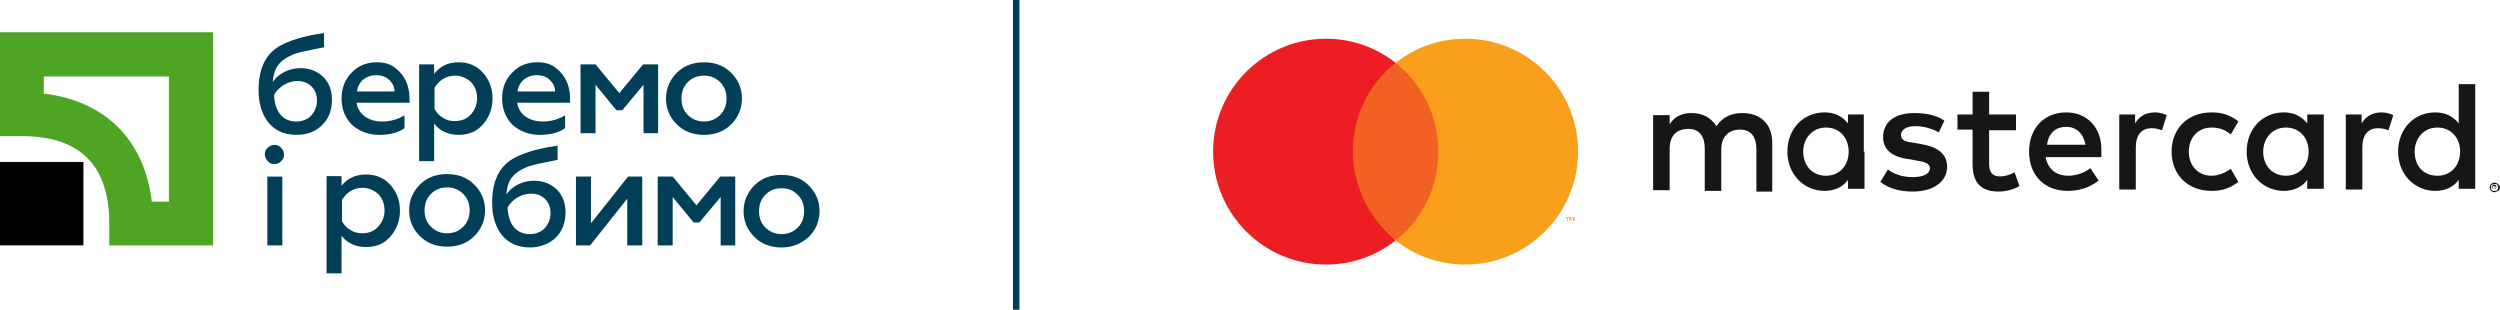
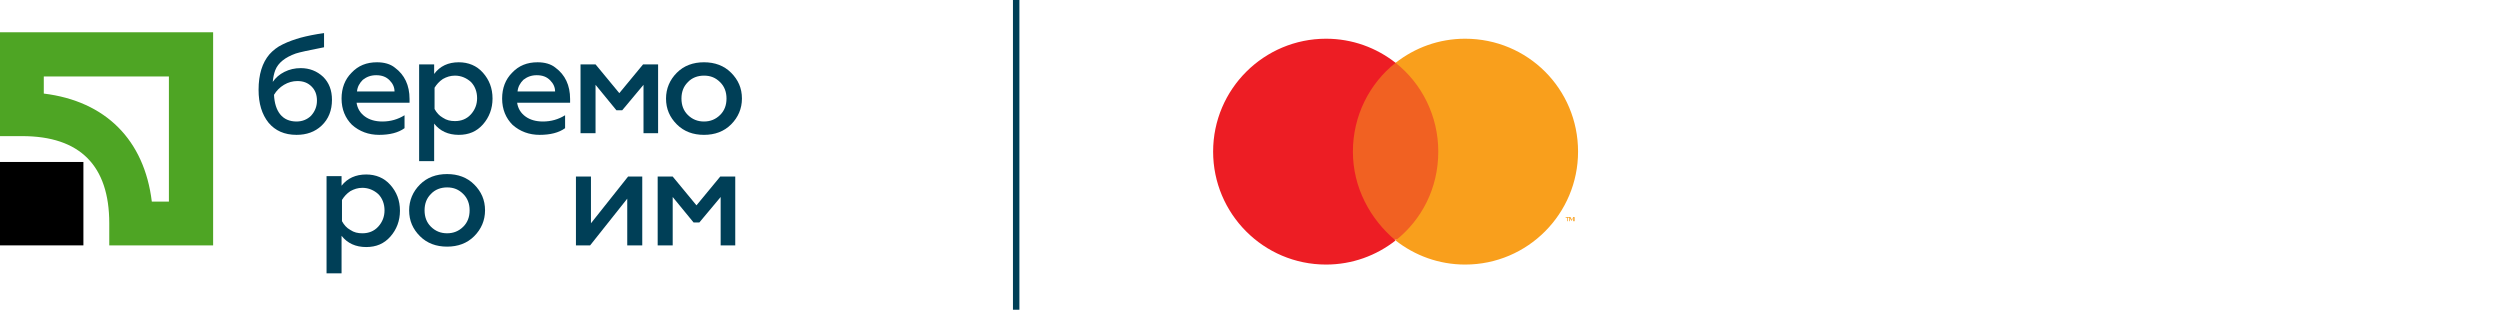
<svg xmlns="http://www.w3.org/2000/svg" width="226" height="28" viewBox="0 0 226 28" fill="none">
  <g clip-path="url(#clip0_30_139)">
    <rect x="91.571" width="0.583" height="28" fill="#003F57" />
    <path d="M15.269 6.913V18.224H13.724C13.045 12.644 9.539 9.137 3.959 8.459V6.913H15.269ZM0 2.917V12.305H1.998C7.239 12.305 9.878 14.981 9.878 20.184V22.182H19.266V2.917H0Z" fill="#4EA524" />
    <path d="M7.54 14.642H0V22.182H7.54V14.642Z" fill="black" />
    <path d="M26.806 12.191C25.712 12.191 24.883 11.813 24.28 11.097C23.676 10.343 23.375 9.363 23.375 8.119C23.375 6.724 23.714 5.668 24.355 4.914C24.657 4.575 25.071 4.235 25.561 4.009C26.089 3.745 26.655 3.557 27.183 3.406C27.748 3.255 28.465 3.104 29.294 2.991V4.273C27.937 4.537 27.07 4.726 26.73 4.839C25.788 5.178 25.147 5.668 24.883 6.347C24.77 6.648 24.694 6.988 24.657 7.402C24.921 7.025 25.26 6.724 25.712 6.498C26.165 6.271 26.655 6.158 27.183 6.158C27.974 6.158 28.653 6.422 29.218 6.95C29.746 7.478 30.01 8.156 30.01 9.024C30.01 9.966 29.709 10.758 29.068 11.361C28.465 11.927 27.71 12.191 26.806 12.191ZM26.806 10.984C27.333 10.984 27.786 10.796 28.125 10.456C28.465 10.079 28.653 9.627 28.653 9.099C28.653 8.571 28.502 8.156 28.163 7.817C27.823 7.478 27.409 7.327 26.881 7.327C26.466 7.327 26.052 7.44 25.674 7.666C25.297 7.892 24.996 8.194 24.77 8.571C24.807 9.325 24.996 9.928 25.335 10.343C25.674 10.758 26.165 10.984 26.806 10.984Z" fill="#003F57" />
    <path d="M30.877 8.91C30.877 7.968 31.179 7.176 31.782 6.573C32.385 5.932 33.139 5.63 34.082 5.63C34.723 5.63 35.288 5.781 35.703 6.121C36.57 6.762 37.023 7.704 37.023 8.948V9.287H32.234C32.31 9.815 32.574 10.23 32.989 10.532C33.403 10.833 33.931 10.984 34.572 10.984C35.288 10.984 35.967 10.796 36.57 10.418V11.587C36.005 12.002 35.213 12.191 34.27 12.191C33.328 12.191 32.498 11.889 31.82 11.286C31.216 10.682 30.877 9.891 30.877 8.91ZM32.272 8.27H35.665C35.665 7.893 35.514 7.553 35.213 7.252C34.911 6.95 34.534 6.799 34.006 6.799C33.516 6.799 33.139 6.95 32.8 7.214C32.498 7.516 32.31 7.855 32.272 8.27Z" fill="#003F57" />
    <path d="M41.471 5.63C42.338 5.63 43.092 5.932 43.658 6.573C44.223 7.214 44.525 7.968 44.525 8.91C44.525 9.815 44.223 10.607 43.658 11.248C43.092 11.889 42.376 12.191 41.471 12.191C40.529 12.191 39.775 11.851 39.247 11.173V14.566H37.889V5.819H39.247V6.686C39.775 5.97 40.529 5.63 41.471 5.63ZM41.132 6.837C40.717 6.837 40.378 6.95 40.038 7.139C39.699 7.365 39.473 7.629 39.284 7.93V9.853C39.473 10.192 39.699 10.456 40.038 10.645C40.378 10.871 40.717 10.946 41.132 10.946C41.697 10.946 42.187 10.758 42.564 10.343C42.941 9.928 43.13 9.438 43.13 8.873C43.13 8.307 42.941 7.779 42.564 7.402C42.187 7.063 41.697 6.837 41.132 6.837Z" fill="#003F57" />
    <path d="M45.392 8.91C45.392 7.968 45.693 7.176 46.296 6.573C46.9 5.932 47.654 5.63 48.596 5.63C49.237 5.63 49.803 5.781 50.217 6.121C51.084 6.762 51.537 7.704 51.537 8.948V9.287H46.749C46.824 9.815 47.088 10.23 47.503 10.532C47.918 10.833 48.445 10.984 49.086 10.984C49.803 10.984 50.481 10.796 51.084 10.418V11.587C50.519 12.002 49.727 12.191 48.785 12.191C47.842 12.191 47.013 11.889 46.334 11.286C45.731 10.682 45.392 9.891 45.392 8.91ZM46.787 8.27H50.18C50.18 7.893 50.029 7.553 49.727 7.252C49.426 6.95 49.049 6.799 48.521 6.799C48.031 6.799 47.654 6.95 47.314 7.214C47.013 7.516 46.824 7.855 46.787 8.27Z" fill="#003F57" />
    <path d="M53.799 12.04H52.48V5.819H53.837L55.986 8.42L58.135 5.819H59.492V12.04H58.173V7.666L56.25 9.966H55.722L53.837 7.666V12.04H53.799Z" fill="#003F57" />
    <path d="M63.64 12.191C62.66 12.191 61.83 11.889 61.189 11.248C60.548 10.607 60.209 9.853 60.209 8.91C60.209 8.006 60.548 7.214 61.189 6.573C61.83 5.932 62.66 5.63 63.64 5.63C64.62 5.63 65.45 5.932 66.09 6.573C66.731 7.214 67.071 7.968 67.071 8.91C67.071 9.815 66.731 10.607 66.09 11.248C65.45 11.889 64.62 12.191 63.64 12.191ZM63.64 10.984C64.205 10.984 64.695 10.796 65.11 10.381C65.487 10.004 65.676 9.514 65.676 8.91C65.676 8.307 65.487 7.817 65.11 7.44C64.695 7.025 64.243 6.837 63.64 6.837C63.074 6.837 62.547 7.025 62.169 7.44C61.792 7.817 61.604 8.307 61.604 8.91C61.604 9.514 61.792 10.004 62.169 10.381C62.584 10.796 63.074 10.984 63.64 10.984Z" fill="#003F57" />
-     <path d="M24.807 14.831C24.543 14.831 24.355 14.755 24.204 14.567C24.053 14.416 23.94 14.19 23.94 13.963C23.94 13.7 24.015 13.511 24.204 13.36C24.355 13.209 24.581 13.096 24.807 13.096C25.033 13.096 25.259 13.172 25.41 13.36C25.561 13.511 25.674 13.737 25.674 13.963C25.674 14.227 25.599 14.416 25.41 14.567C25.259 14.755 25.071 14.831 24.807 14.831ZM25.523 22.182H24.166V15.962H25.523V22.182Z" fill="#003F57" />
    <path d="M33.102 15.773C33.969 15.773 34.723 16.075 35.288 16.715C35.854 17.356 36.156 18.11 36.156 19.053C36.156 19.958 35.854 20.75 35.288 21.39C34.723 22.031 34.007 22.333 33.102 22.333C32.159 22.333 31.405 21.994 30.877 21.315V24.708H29.52V15.924H30.877V16.791C31.405 16.112 32.159 15.773 33.102 15.773ZM32.762 16.979C32.348 16.979 32.008 17.093 31.669 17.281C31.33 17.507 31.104 17.771 30.915 18.073V19.995C31.104 20.335 31.33 20.599 31.669 20.787C32.008 21.014 32.348 21.089 32.762 21.089C33.328 21.089 33.818 20.9 34.195 20.486C34.572 20.071 34.761 19.581 34.761 19.015C34.761 18.45 34.572 17.922 34.195 17.545C33.818 17.206 33.328 16.979 32.762 16.979Z" fill="#003F57" />
    <path d="M40.417 22.296C39.437 22.296 38.607 21.994 37.966 21.353C37.325 20.712 36.986 19.958 36.986 19.015C36.986 18.111 37.325 17.319 37.966 16.678C38.607 16.037 39.437 15.736 40.417 15.736C41.397 15.736 42.227 16.037 42.867 16.678C43.508 17.319 43.848 18.073 43.848 19.015C43.848 19.92 43.508 20.712 42.867 21.353C42.227 21.994 41.397 22.296 40.417 22.296ZM40.417 21.089C40.982 21.089 41.473 20.901 41.887 20.486C42.264 20.109 42.453 19.619 42.453 19.015C42.453 18.412 42.264 17.922 41.887 17.545C41.473 17.131 41.02 16.942 40.417 16.942C39.851 16.942 39.324 17.131 38.947 17.545C38.569 17.922 38.381 18.412 38.381 19.015C38.381 19.619 38.569 20.109 38.947 20.486C39.361 20.901 39.851 21.089 40.417 21.089Z" fill="#003F57" />
-     <path d="M47.918 22.369C46.825 22.369 45.995 21.992 45.392 21.276C44.789 20.522 44.487 19.542 44.487 18.298C44.487 16.903 44.827 15.847 45.468 15.093C45.769 14.754 46.184 14.414 46.674 14.188C47.202 13.924 47.767 13.736 48.295 13.585C48.861 13.434 49.577 13.283 50.406 13.17V14.452C49.049 14.716 48.182 14.905 47.843 15.018C46.9 15.357 46.259 15.847 45.995 16.526C45.882 16.827 45.807 17.167 45.769 17.581C46.033 17.204 46.372 16.903 46.825 16.677C47.277 16.45 47.767 16.337 48.295 16.337C49.087 16.337 49.766 16.601 50.331 17.129C50.859 17.657 51.123 18.335 51.123 19.203C51.123 20.145 50.821 20.937 50.18 21.54C49.577 22.068 48.823 22.369 47.918 22.369ZM47.918 21.163C48.446 21.163 48.898 20.974 49.238 20.635C49.577 20.258 49.766 19.806 49.766 19.278C49.766 18.75 49.615 18.335 49.275 17.996C48.936 17.657 48.521 17.506 47.993 17.506C47.579 17.506 47.164 17.619 46.787 17.845C46.41 18.071 46.108 18.373 45.882 18.75C45.92 19.504 46.108 20.107 46.448 20.522C46.787 20.937 47.277 21.163 47.918 21.163Z" fill="#003F57" />
    <path d="M53.347 22.182H52.065V15.961H53.423V20.184L56.778 15.961H58.06V22.182H56.703V17.959L53.347 22.182Z" fill="#003F57" />
    <path d="M60.774 22.182H59.454V15.961H60.812L62.961 18.563L65.11 15.961H66.467V22.182H65.147V17.809L63.224 20.108H62.697L60.812 17.809V22.182H60.774Z" fill="#003F57" />
-     <path d="M70.653 22.37C69.673 22.37 68.843 22.069 68.202 21.428C67.561 20.787 67.222 20.033 67.222 19.09C67.222 18.186 67.561 17.394 68.202 16.753C68.843 16.112 69.673 15.81 70.653 15.81C71.633 15.81 72.463 16.112 73.104 16.753C73.745 17.394 74.084 18.148 74.084 19.09C74.084 19.995 73.745 20.787 73.104 21.428C72.425 22.031 71.633 22.37 70.653 22.37ZM70.653 21.164C71.219 21.164 71.709 20.976 72.123 20.561C72.5 20.184 72.689 19.694 72.689 19.09C72.689 18.487 72.5 17.997 72.123 17.62C71.709 17.205 71.256 17.017 70.653 17.017C70.088 17.017 69.56 17.205 69.183 17.62C68.806 17.997 68.617 18.487 68.617 19.09C68.617 19.694 68.806 20.184 69.183 20.561C69.56 20.938 70.05 21.164 70.653 21.164Z" fill="#003F57" />
    <path d="M130.642 5.679H121.741V21.676H130.642V5.679Z" fill="#F16122" />
    <path d="M122.302 13.708C122.302 10.471 123.795 7.546 126.161 5.679C124.418 4.309 122.239 3.5 119.874 3.5C114.272 3.5 109.666 8.044 109.666 13.708C109.666 19.31 114.21 23.916 119.874 23.916C122.239 23.916 124.418 23.107 126.161 21.738C123.858 19.808 122.302 16.945 122.302 13.708Z" fill="#ED1D24" />
    <path d="M142.344 19.996V19.623H142.22L142.095 19.872L141.971 19.623H141.846V19.996H141.909V19.685L142.033 19.934H142.095L142.22 19.685V19.996H142.344ZM141.722 19.996V19.685H141.846V19.623H141.535V19.685H141.66V19.996H141.722Z" fill="#F99F1C" />
    <path d="M142.657 13.708C142.657 19.31 138.113 23.916 132.449 23.916C130.083 23.916 127.905 23.107 126.162 21.738C128.527 19.87 130.021 17.007 130.021 13.708C130.021 10.471 128.527 7.546 126.162 5.679C127.905 4.309 130.083 3.5 132.449 3.5C138.113 3.5 142.657 8.044 142.657 13.708Z" fill="#F99F1C" />
-     <path d="M163.011 13.708C163.011 12.525 163.82 11.529 165.065 11.529C166.31 11.529 167.119 12.463 167.119 13.708C167.119 14.953 166.31 15.886 165.065 15.886C163.82 15.886 163.011 14.953 163.011 13.708ZM168.488 13.708V10.346H167.057V11.156C166.559 10.533 165.874 10.16 164.94 10.16C163.011 10.16 161.579 11.654 161.579 13.708C161.579 15.762 163.073 17.256 164.94 17.256C165.874 17.256 166.621 16.882 167.057 16.26V17.069H168.551V13.708H168.488ZM218.285 13.708C218.285 12.525 219.094 11.529 220.339 11.529C221.583 11.529 222.393 12.463 222.393 13.708C222.393 14.953 221.583 15.886 220.339 15.886C219.031 15.886 218.285 14.953 218.285 13.708ZM225.38 16.82V16.944H225.505H225.567C225.567 16.944 225.567 16.944 225.567 16.882C225.567 16.882 225.567 16.882 225.567 16.82H225.505H225.38ZM225.505 16.695C225.567 16.695 225.567 16.695 225.629 16.758L225.692 16.82C225.692 16.882 225.692 16.882 225.629 16.882C225.629 16.882 225.567 16.944 225.505 16.944L225.629 17.069H225.567L225.443 16.944H225.38V17.069H225.318V16.695H225.505ZM225.505 17.256C225.567 17.256 225.567 17.256 225.629 17.256C225.692 17.256 225.692 17.193 225.754 17.193C225.754 17.193 225.816 17.131 225.816 17.069C225.816 17.007 225.816 17.007 225.816 16.944C225.816 16.882 225.816 16.882 225.816 16.82C225.816 16.758 225.754 16.758 225.754 16.695C225.754 16.695 225.692 16.633 225.629 16.633C225.567 16.633 225.567 16.633 225.505 16.633C225.443 16.633 225.443 16.633 225.38 16.633C225.318 16.633 225.318 16.695 225.256 16.695C225.256 16.695 225.194 16.758 225.194 16.82C225.194 16.882 225.194 16.882 225.194 16.944C225.194 17.007 225.194 17.007 225.194 17.069C225.194 17.131 225.256 17.131 225.256 17.193C225.256 17.193 225.318 17.256 225.38 17.256C225.38 17.256 225.443 17.256 225.505 17.256ZM225.505 16.509C225.567 16.509 225.629 16.509 225.692 16.571C225.754 16.571 225.816 16.633 225.816 16.633C225.878 16.695 225.878 16.695 225.941 16.758C225.941 16.82 226.003 16.882 226.003 16.944C226.003 17.007 226.003 17.069 225.941 17.131C225.941 17.193 225.878 17.256 225.816 17.256C225.754 17.318 225.754 17.318 225.692 17.318C225.629 17.318 225.567 17.38 225.505 17.38C225.443 17.38 225.38 17.38 225.318 17.318C225.256 17.318 225.194 17.256 225.194 17.256C225.132 17.193 225.131 17.193 225.131 17.131C225.131 17.069 225.069 17.007 225.069 16.944C225.069 16.882 225.069 16.82 225.131 16.758C225.131 16.695 225.194 16.633 225.194 16.633C225.256 16.571 225.256 16.571 225.318 16.571C225.38 16.509 225.443 16.509 225.505 16.509ZM223.762 13.708V7.608H222.268V11.156C221.77 10.533 221.086 10.16 220.152 10.16C218.222 10.16 216.791 11.654 216.791 13.708C216.791 15.762 218.285 17.256 220.152 17.256C221.086 17.256 221.832 16.882 222.268 16.26V17.069H223.762V13.708ZM186.788 11.467C187.722 11.467 188.345 12.089 188.531 13.085H185.046C185.17 12.152 185.73 11.467 186.788 11.467ZM186.788 10.16C184.797 10.16 183.427 11.591 183.427 13.708C183.427 15.886 184.859 17.256 186.913 17.256C187.909 17.256 188.843 17.007 189.714 16.322L188.967 15.202C188.407 15.637 187.66 15.886 186.975 15.886C186.042 15.886 185.17 15.45 184.921 14.206H189.963C189.963 14.019 189.963 13.832 189.963 13.645C190.025 11.591 188.718 10.16 186.788 10.16ZM204.591 13.708C204.591 12.525 205.4 11.529 206.645 11.529C207.89 11.529 208.699 12.463 208.699 13.708C208.699 14.953 207.89 15.886 206.645 15.886C205.4 15.886 204.591 14.953 204.591 13.708ZM210.068 13.708V10.346H208.574V11.156C208.076 10.533 207.392 10.16 206.458 10.16C204.528 10.16 203.097 11.654 203.097 13.708C203.097 15.762 204.591 17.256 206.458 17.256C207.392 17.256 208.139 16.882 208.574 16.26V17.069H210.068V13.708ZM196.312 13.708C196.312 15.762 197.744 17.256 199.922 17.256C200.918 17.256 201.603 17.007 202.35 16.447L201.665 15.264C201.105 15.637 200.545 15.886 199.922 15.886C198.74 15.886 197.868 15.015 197.868 13.708C197.868 12.4 198.74 11.529 199.922 11.529C200.545 11.529 201.167 11.716 201.665 12.152L202.35 10.969C201.603 10.409 200.918 10.16 199.922 10.16C197.744 10.16 196.312 11.654 196.312 13.708ZM215.297 10.16C214.425 10.16 213.865 10.533 213.492 11.156V10.346H212.06V17.131H213.554V13.334C213.554 12.214 214.052 11.591 214.986 11.591C215.297 11.591 215.608 11.654 215.919 11.778L216.355 10.409C215.981 10.222 215.546 10.16 215.297 10.16ZM175.771 10.907C175.086 10.409 174.09 10.222 173.032 10.222C171.289 10.222 170.231 11.031 170.231 12.4C170.231 13.521 171.04 14.206 172.597 14.392L173.281 14.517C174.09 14.641 174.464 14.828 174.464 15.202C174.464 15.7 173.904 16.011 172.908 16.011C171.912 16.011 171.165 15.7 170.667 15.326L169.982 16.447C170.791 17.069 171.787 17.318 172.908 17.318C174.837 17.318 176.02 16.384 176.02 15.077C176.02 13.894 175.149 13.272 173.655 13.023L172.97 12.899C172.348 12.836 171.85 12.712 171.85 12.214C171.85 11.716 172.348 11.405 173.157 11.405C174.028 11.405 174.837 11.716 175.273 11.965L175.771 10.907ZM194.818 10.16C193.947 10.16 193.386 10.533 193.013 11.156V10.346H191.581V17.131H193.075V13.334C193.075 12.214 193.573 11.591 194.507 11.591C194.818 11.591 195.129 11.654 195.441 11.778L195.876 10.409C195.503 10.222 195.067 10.16 194.818 10.16ZM182.245 10.346H179.817V8.292H178.323V10.346H176.954V11.716H178.323V14.828C178.323 16.384 178.946 17.318 180.688 17.318C181.311 17.318 182.058 17.131 182.556 16.82L182.12 15.575C181.684 15.824 181.186 15.948 180.813 15.948C180.066 15.948 179.817 15.513 179.817 14.828V11.778H182.245V10.346ZM160.21 17.131V12.899C160.21 11.28 159.214 10.222 157.533 10.222C156.662 10.222 155.79 10.471 155.168 11.405C154.67 10.658 153.985 10.222 152.927 10.222C152.18 10.222 151.495 10.409 150.935 11.218V10.409H149.441V17.193H150.935V13.459C150.935 12.276 151.558 11.654 152.616 11.654C153.612 11.654 154.11 12.276 154.11 13.459V17.256H155.604V13.521C155.604 12.338 156.288 11.716 157.284 11.716C158.28 11.716 158.778 12.338 158.778 13.521V17.318H160.21V17.131Z" fill="#161616" />
  </g>
  <defs>
    <clipPath id="clip0_30_139">
      <rect width="226" height="28" fill="white" />
    </clipPath>
  </defs>
</svg>